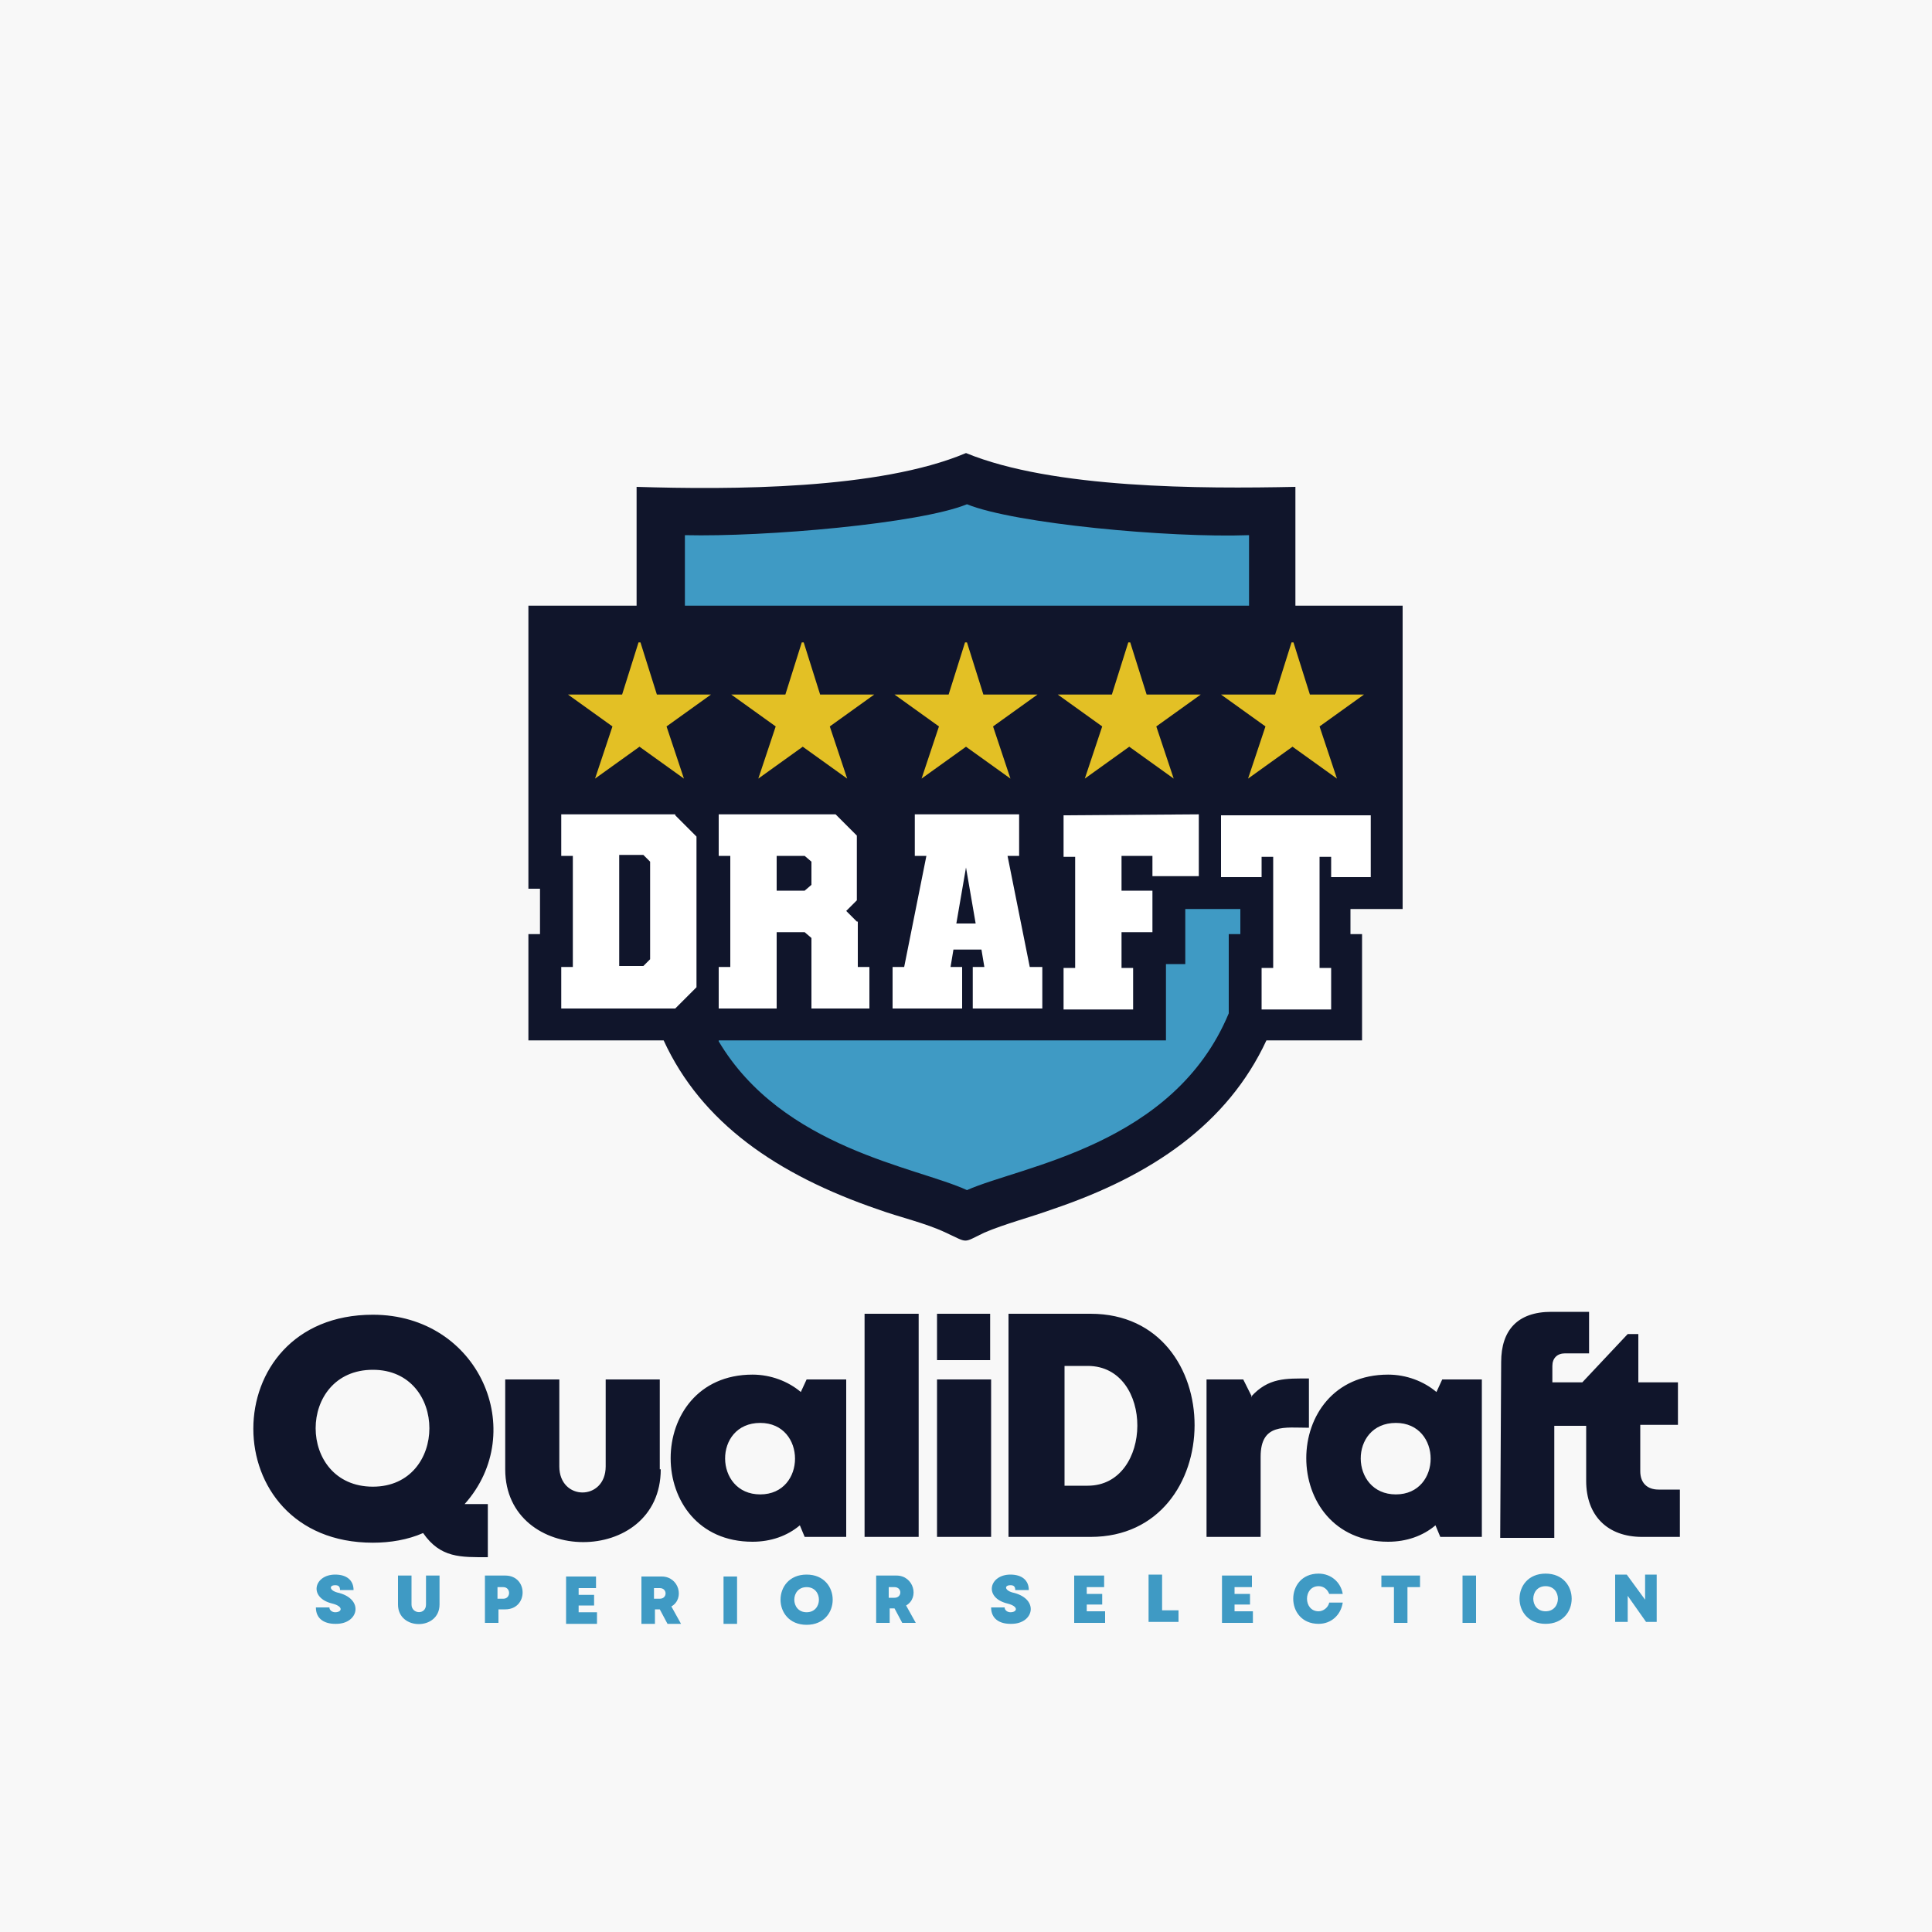
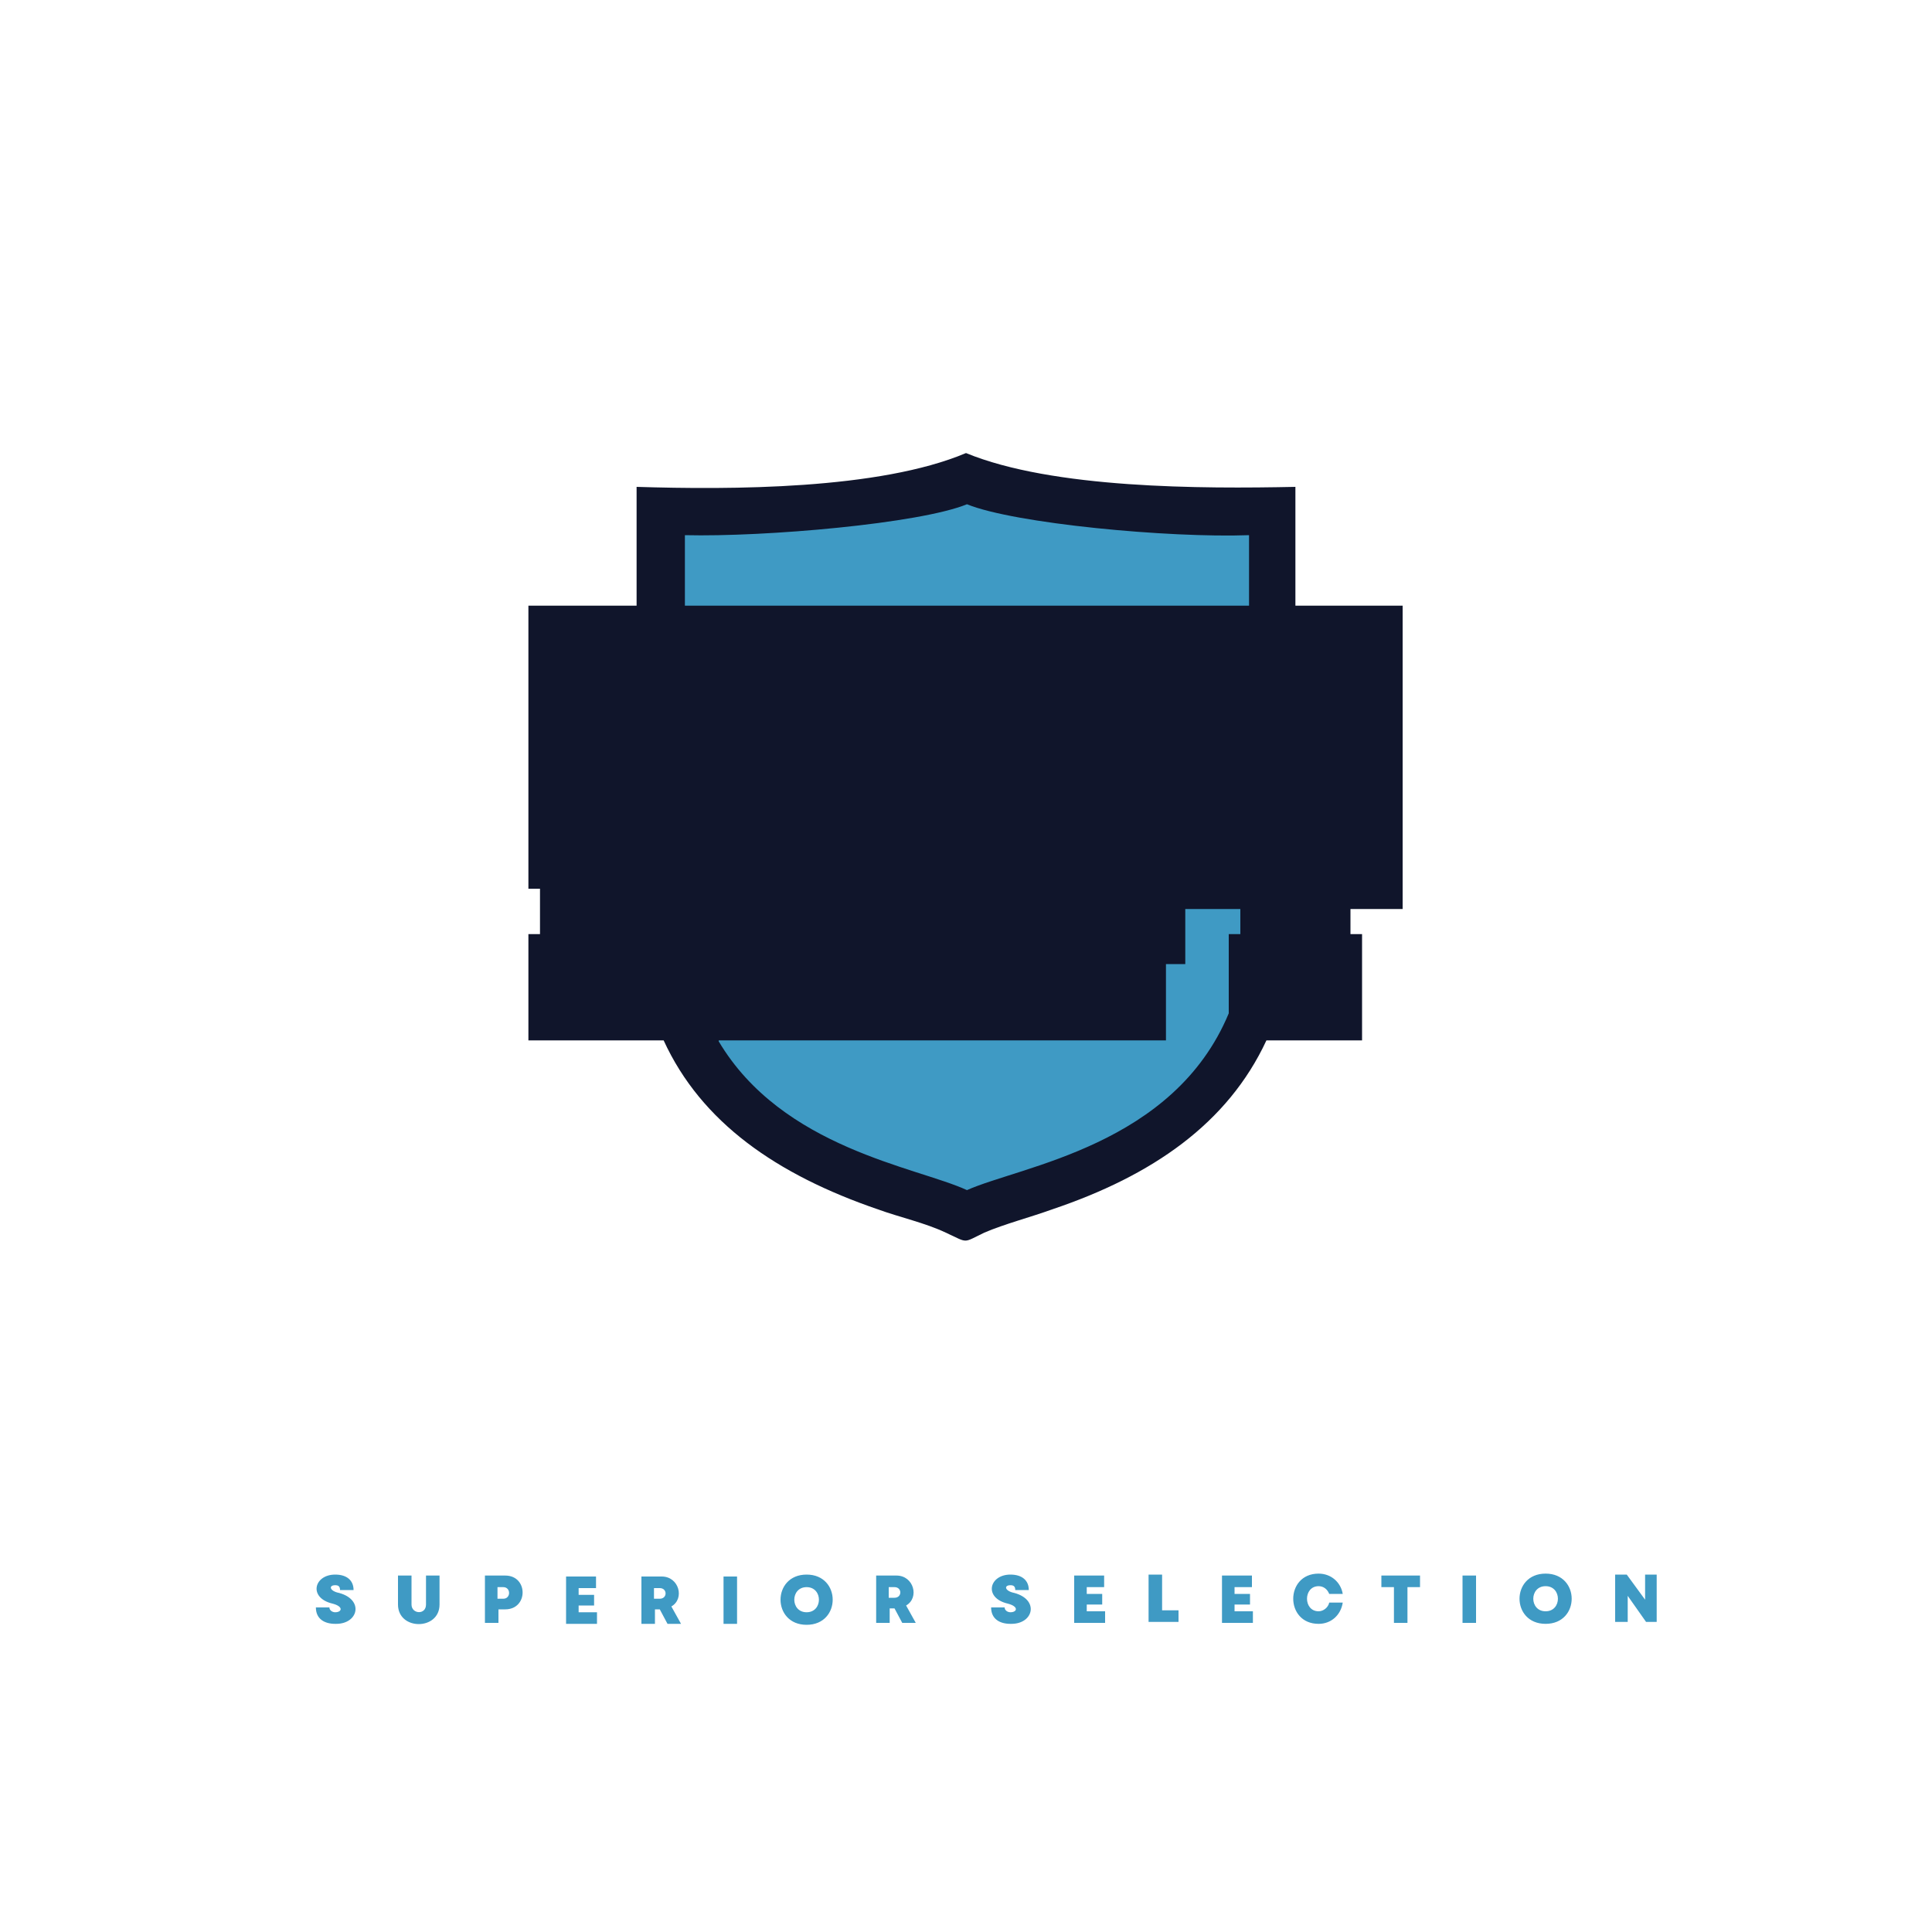
<svg xmlns="http://www.w3.org/2000/svg" xml:space="preserve" width="2000px" height="2000px" version="1.1" style="shape-rendering:geometricPrecision; text-rendering:geometricPrecision; image-rendering:optimizeQuality; fill-rule:evenodd; clip-rule:evenodd" viewBox="0 0 2000 2000">
  <defs>
    <style type="text/css">
   
    .str0 {stroke:#FE3A2F;stroke-width:1;stroke-miterlimit:2.613}
    .fil5 {fill:none}
    .fil2 {fill:#10152B}
    .fil1 {fill:#3F9AC4}
    .fil4 {fill:#E3C025}
    .fil0 {fill:#F8F8F8}
    .fil3 {fill:white}
    .fil6 {fill:#3F9AC4;fill-rule:nonzero}
   
  </style>
  </defs>
  <g id="Layer_x0020_1">
-     <polygon class="fil0" points="0,-5 2000,-5 2000,2005 0,2005 " />
    <path class="fil1" d="M1000 1237c70,-32 297,-56 297,-303l0 -386c-85,2 -248,-12 -297,-33 -50,21 -212,35 -297,33l0 386c0,248 227,271 297,303z" />
    <path class="fil2" d="M1453 627l-112 0 0 -123c-97,2 -251,2 -341,-35 -90,38 -244,38 -341,35l0 123 -112 0 0 293 12 0 0 47 -12 0 0 110 140 0c39,85 117,139 222,175 22,8 49,14 70,24 24,11 17,11 40,0 21,-9 48,-16 70,-24 104,-35 182,-89 222,-175l99 0 0 -110 -12 0 0 -26 54 0 0 -314zm-160 0l-584 0 0 -73c83,2 243,-12 292,-32 49,20 209,35 292,32l0 73zm-549 450l463 0 0 -79 20 0 0 -57 57 0 0 26 -12 0 0 82c-57,137 -215,158 -271,183 -52,-24 -191,-43 -257,-154z" />
-     <path class="fil3" d="M699 843l-118 0 0 43 12 0 0 115 -12 0 0 43 118 0 22 -22 0 -156 -22 -22zm-26 150l-7 7 -25 0 0 -115 25 0 7 7 0 101zm214 -39l-11 -11 11 -11 0 -67 -22 -22 -121 0 0 43 12 0 0 115 -12 0 0 43 60 0 0 -79 29 0 7 6 0 73 60 0 0 -43 -12 0 0 -47zm-47 -38l-7 6 -29 0 0 -36 29 0 7 6 0 24zm226 85l-23 -115 12 0 0 -43 -108 0 0 43 12 0 -23 115 -12 0 0 43 72 0 0 -43 -12 0 3 -18 29 0 3 18 -12 0 0 43 72 0 0 -43 -12 0zm-76 -45l10 -58 10 58 -20 0zm111 -112l0 43 12 0 0 115 -12 0 0 43 72 0 0 -43 -12 0 0 -37 32 0 0 -43 -32 0 0 -36 32 0 0 21 48 0 0 -64 -140 1zm318 64l0 -64 -155 0 0 64 42 0 0 -21 12 0 0 115 -12 0 0 43 72 0 0 -43 -12 0 0 -115 12 0 0 21 42 0z" />
-     <path class="fil4" d="M663 665l17 54 56 0 -46 33 18 54 -46 -33 -46 33 18 -54 -46 -33 56 0 17 -54zm169 0l17 54 56 0 -46 33 18 54 -46 -33 -46 33 18 -54 -46 -33 56 0 17 -54zm169 0l17 54 56 0 -46 33 18 54 -46 -33 -46 33 18 -54 -46 -33 56 0 17 -54zm169 0l17 54 56 0 -46 33 18 54 -46 -33 -46 33 18 -54 -46 -33 56 0 17 -54zm169 0l17 54 56 0 -46 33 18 54 -46 -33 -46 33 18 -54 -46 -33 56 0 17 -54z" />
-     <path class="fil2" d="M683 1521l0 -93 -56 0 0 90c0,36 -48,36 -48,0l0 -90 -56 0 0 93c0,100 161,101 161,0zm152 -93l-6 13c-13,-11 -31,-18 -50,-18 -113,0 -113,173 0,173 19,0 36,-6 49,-17l5 12 43 0 0 -163 -42 0zm-48 119c-48,0 -49,-74 0,-74 48,0 48,74 0,74zm108 44l56 0 0 -231 -56 0 0 231zm75 -183l55 0 0 -48 -55 0 0 48zm0 183l56 0 0 -163 -56 0 0 163zm159 -231l-85 0 0 231 85 0c143,0 144,-231 0,-231zm-3 178l-24 0 0 -124 24 0c69,0 68,124 0,124zm170 -92l-9 -18 -38 0 0 163 56 0 0 -83c0,-35 25,-30 50,-30l0 -51c-24,0 -42,-1 -60,19zm197 -18l-6 13c-13,-11 -31,-18 -50,-18 -113,0 -113,173 0,173 19,0 36,-6 49,-17l5 12 43 0 0 -163 -42 0zm-48 119c-48,0 -49,-74 0,-74 48,0 48,74 0,74zm197 -72l0 58c0,36 22,58 58,58l39 0 0 -49 -22 0c-12,0 -19,-7 -19,-19l0 -48 39 0 0 -44 -41 0 0 -50 -11 0 -47 50 -31 0 0 -17c0,-8 5,-13 13,-13l25 0 0 -43 -39 0c-35,0 -52,19 -52,52l-1 182 56 0 0 -116 33 0zm-1204 112c-16,7 -34,10 -52,10 -165,0 -165,-236 0,-236 110,0 162,121 95,196l24 0 0 55c-28,0 -49,1 -67,-25zm-52 -169c-79,0 -79,121 0,121 78,0 78,-121 0,-121z" />
    <path class="fil5 str0" d="M603 1522c0,0 0,0 0,0l0 0z" />
-     <path class="fil5 str0" d="M602 1522l0 0c0,0 0,0 0,0z" />
    <path class="fil6" d="M348 1681c23,0 29,-25 3,-32 -10,-2 -11,-8 -4,-8 3,0 5,1 5,5l14 0c0,-10 -7,-16 -19,-16 -22,0 -28,24 -3,30 12,3 10,9 3,9 -3,0 -6,-2 -6,-5l-14 0c0,12 9,17 20,17zm107 -20l0 -30 -14 0 0 30c0,11 -15,10 -15,0l0 -30 -14 0 0 30c0,27 43,27 43,0zm68 -30l-21 0 0 49 14 0 0 -14 7 0c24,0 24,-35 0,-35zm-2 24l-6 0 0 -12 6 0c8,0 8,12 0,12zm78 14l0 -7 16 0 0 -11 -16 0 0 -7 18 0 0 -12 -31 0 0 49 32 0 0 -12 -19 0zm91 12l15 0 -10 -18c14,-8 8,-31 -10,-31l-21 0 0 49 14 0 0 -15 5 0 8 15zm-13 -37l6 0c8,0 8,11 0,11l-6 0 0 -11zm72 37l14 0 0 -49 -14 0 0 49zm86 1c36,0 36,-52 0,-52 -36,0 -36,52 0,52zm0 -13c-17,0 -17,-26 0,-26 17,0 17,26 0,26zm98 11l15 0 -10 -18c14,-8 8,-31 -10,-31l-21 0 0 49 14 0 0 -15 5 0 8 15zm-13 -37l6 0c8,0 8,11 0,11l-6 0 0 -11zm127 38c23,0 29,-25 3,-32 -10,-2 -11,-8 -4,-8 3,0 5,1 5,5l14 0c0,-10 -7,-16 -19,-16 -22,0 -28,24 -3,30 12,3 10,9 3,9 -3,0 -6,-2 -6,-5l-14 0c0,12 9,17 20,17zm78 -13l0 -7 16 0 0 -11 -16 0 0 -7 18 0 0 -12 -31 0 0 49 32 0 0 -12 -19 0zm78 -1l0 -37 -14 0 0 49 31 0 0 -12 -17 0zm75 1l0 -7 16 0 0 -11 -16 0 0 -7 18 0 0 -12 -31 0 0 49 32 0 0 -12 -19 0zm87 13c13,0 23,-9 25,-22l-14 0c-1,5 -6,9 -11,9 -16,0 -16,-26 0,-26 5,0 9,3 11,8l14 0c-2,-12 -12,-21 -25,-21 -35,0 -35,52 0,52zm105 -50l-40 0 0 12 13 0 0 37 14 0 0 -37 13 0 0 -12zm44 49l14 0 0 -49 -14 0 0 49zm86 1c36,0 36,-52 0,-52 -36,0 -36,52 0,52zm0 -13c-17,0 -17,-26 0,-26 17,0 17,26 0,26zm103 -38l0 26 -19 -26 -12 0 0 49 13 0 0 -27 19 27 11 0 0 -49 -13 0z" />
  </g>
</svg>